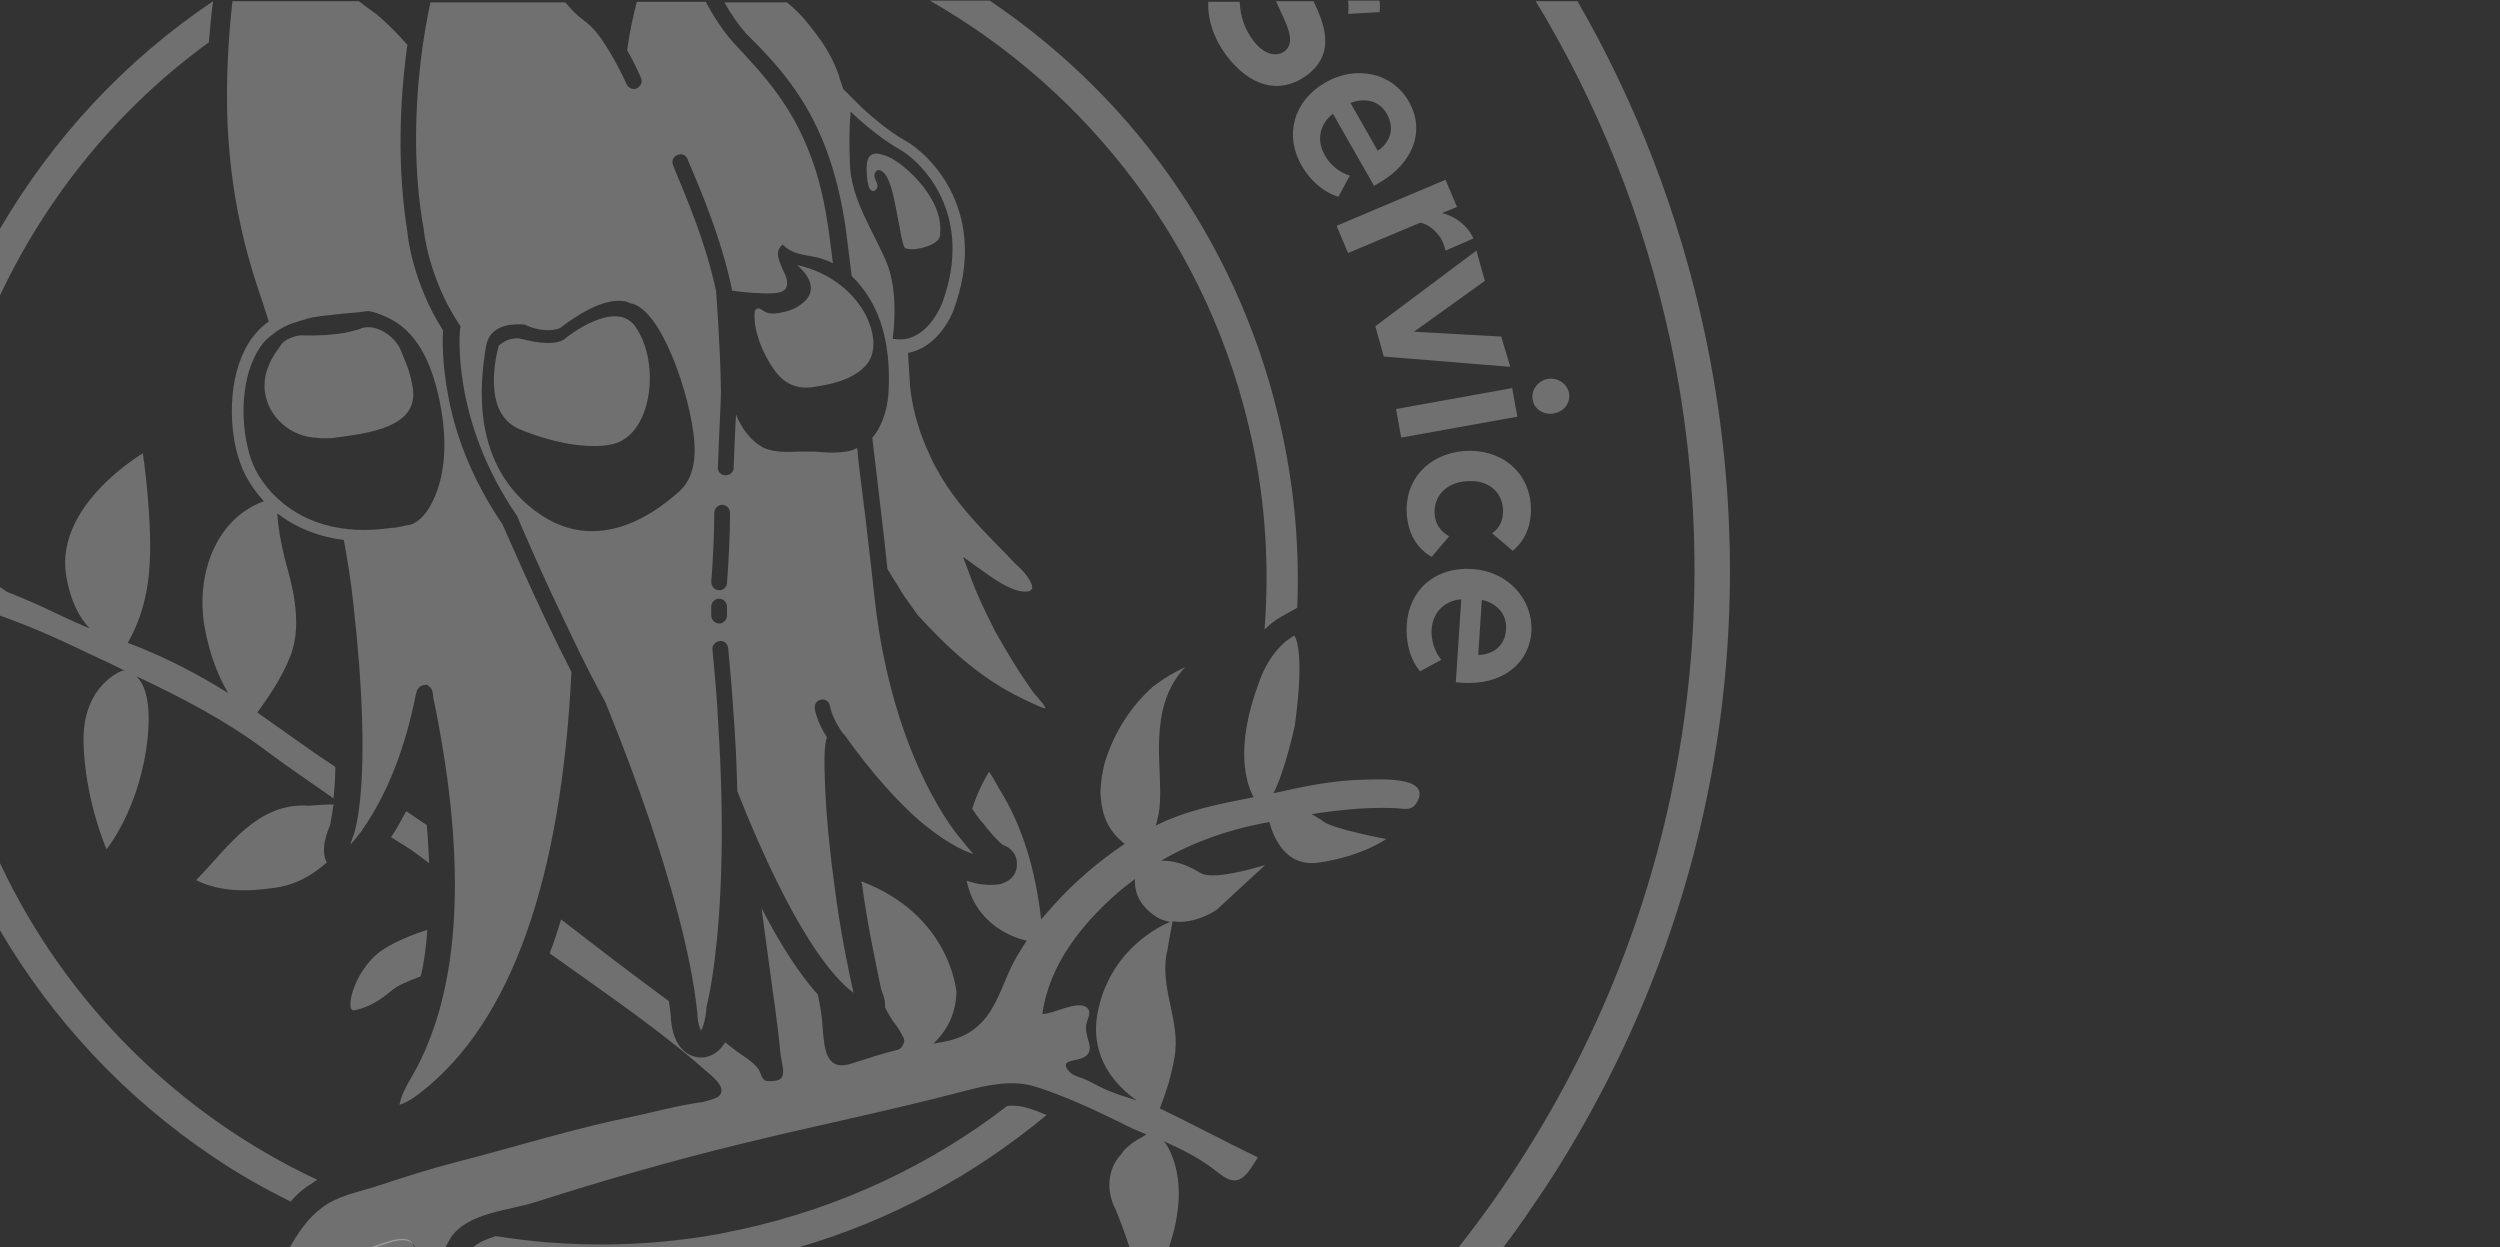
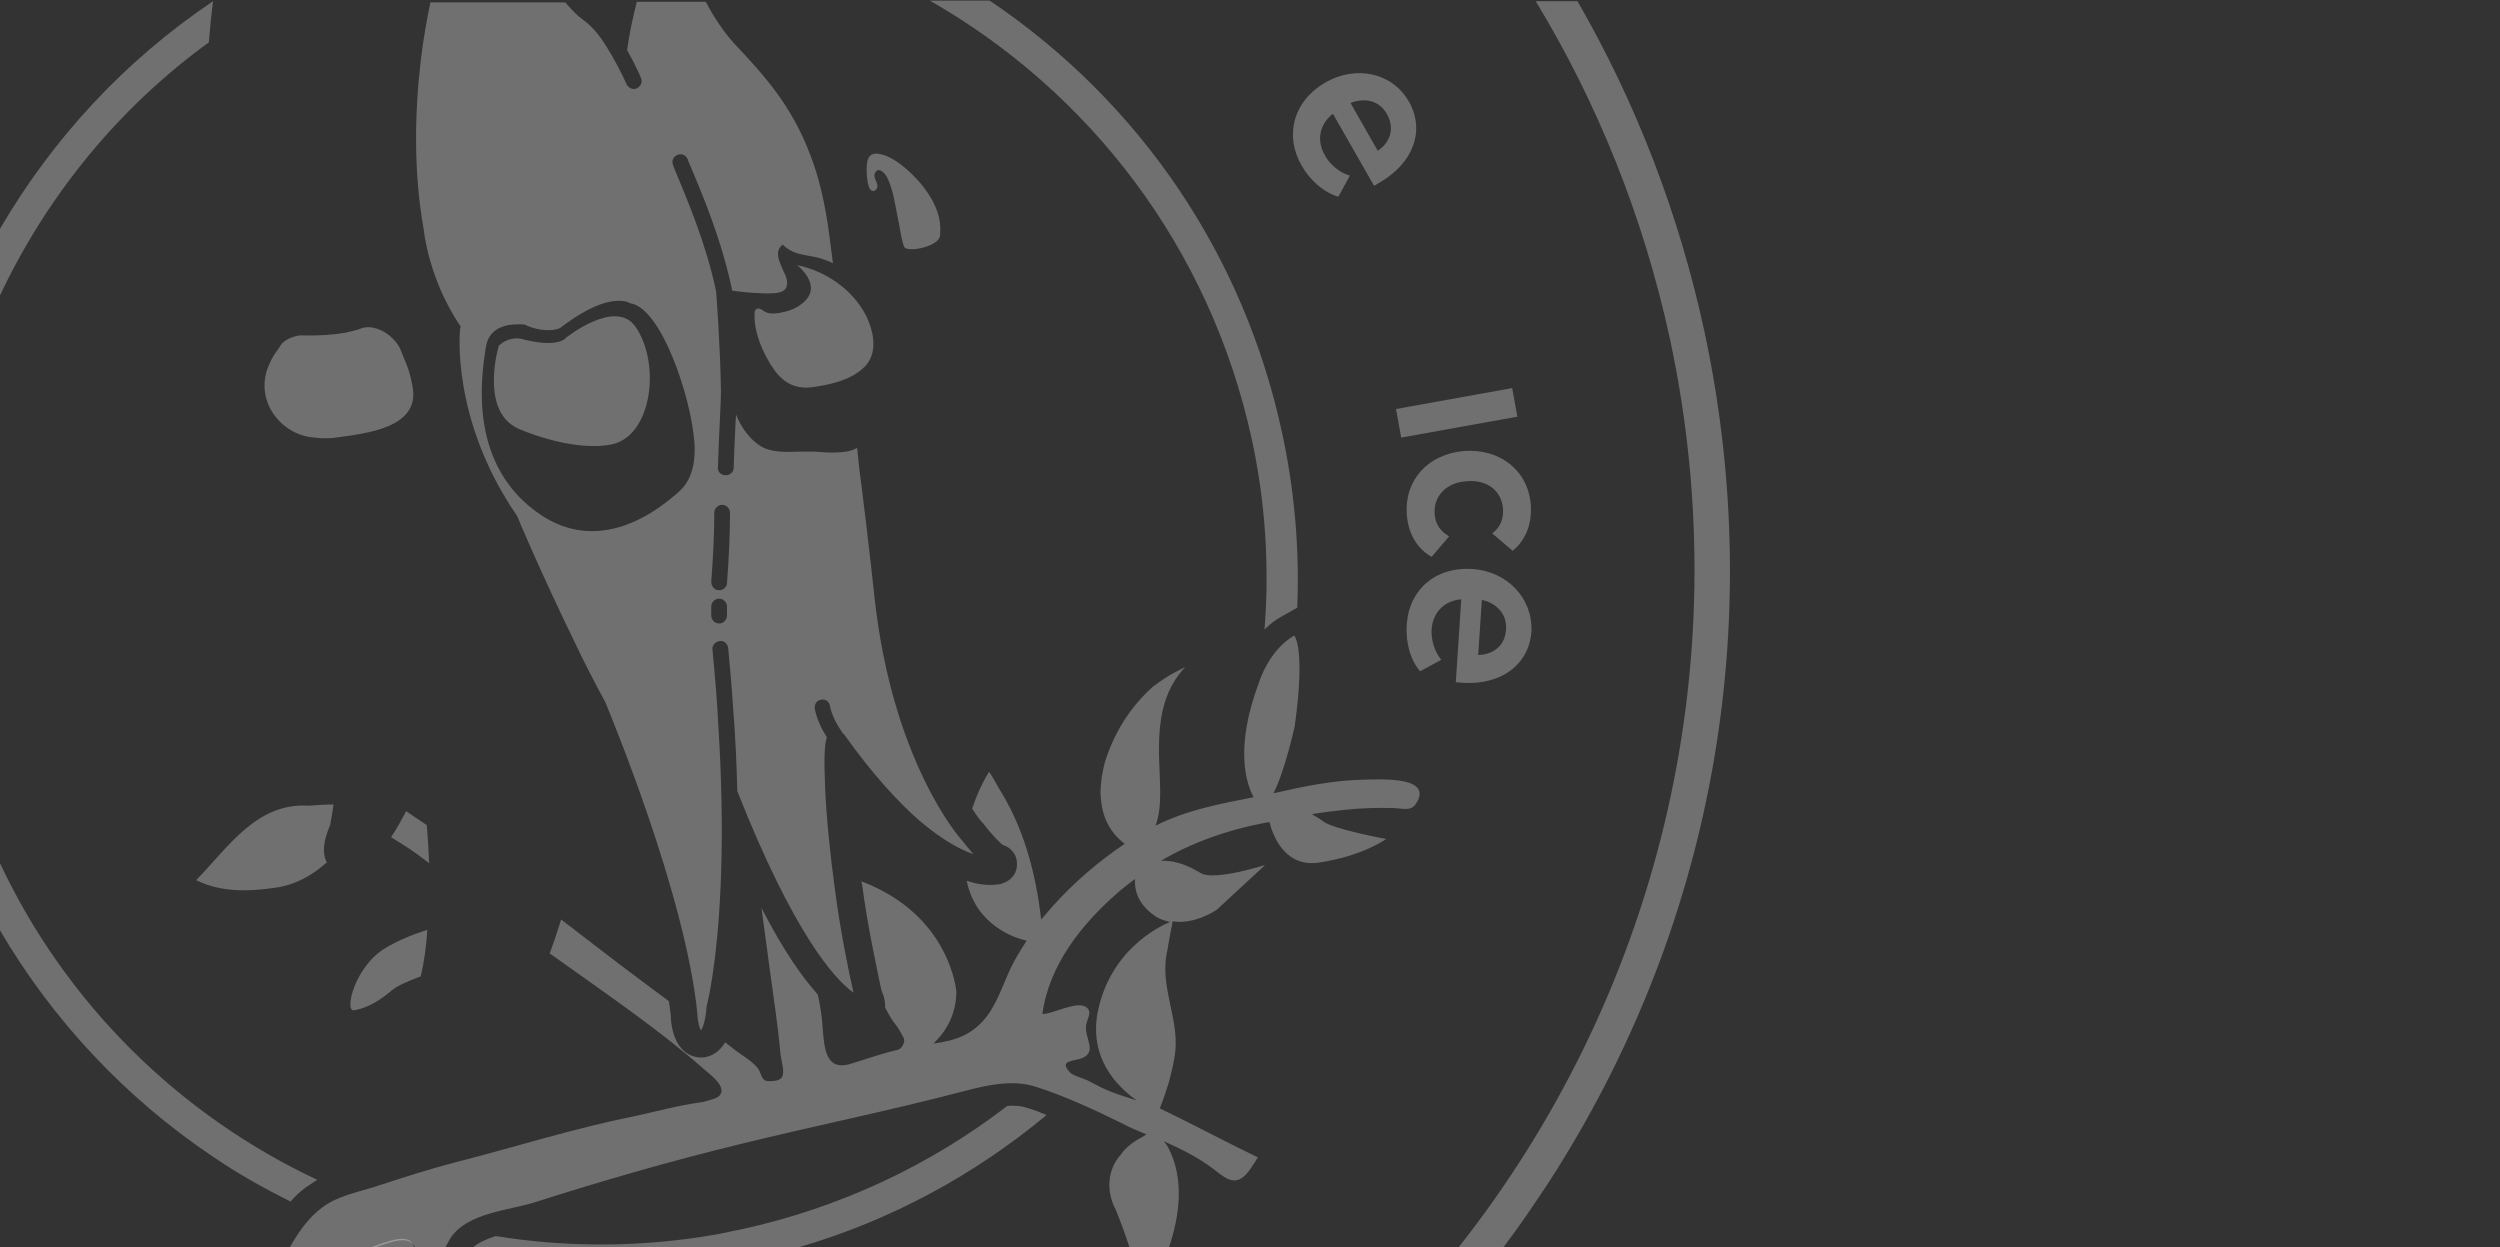
<svg xmlns="http://www.w3.org/2000/svg" viewBox="0 0 413 206" preserveAspectRatio="xMinYMid">
  <rect x="0" y="0" width="413" height="206" fill="#333333" stroke="none" />
  <style>.st4{fill:#fff;opacity:.3}</style>
  <g id="Layer_2">
    <path class="st4" d="M69.5 10.1c-1 8.6-1.2 18.4.5 27.8 0 .2.8 8 5.8 15.6l.3.4-.1.5c0 .1-1.6 14.8 9.4 30.8l.1.2c0 .1 3.9 9.3 9.2 20.2 1.6 3.4 3.4 6.9 5.3 10.4.5 1.3 13.2 31.5 15.2 51.4 0 .9.2 1.8.4 2.4.1.2.1.3.2.4.4-.5.8-2.1.9-3.6v-.2c0-.1.5-1.8 1-5.2 1-6.6 2.2-19.4 1.1-39.1v.1c-.1-1.7-.2-3.4-.3-5.3-.2-3.1-.5-6.4-.8-9.6-.1-.7.5-1.3 1.2-1.4.7-.1 1.3.4 1.4 1.2.3 3.3.6 6.5.8 9.7.4 5 .6 9.6.7 13.9 9.3 23.5 16 31 19.2 33.3-.8-3.5-2.2-10.3-3.1-17.3-.8-5.8-1.4-11.9-1.6-16.8-.2-4.7-.1-7 .3-8.1-.9-1.4-1.7-3.1-2-4.7-.1-.7.3-1.4 1-1.5.7-.2 1.4.3 1.5 1 .3 1.6 1.2 3.2 2.1 4.5l.3.3c4.7 6.6 8.9 11.1 12.3 14.1 3.9 3.3 6.9 4.9 9 5.6-.8-.9-1.5-1.8-1.9-2.3-.5-.5-11.4-13.1-14.4-39.8-.4-3.8-.8-7.3-1.2-10.6-.3-2.9-.7-5.6-1-8.3-.3-2.1-.5-4.1-.7-6.1-.6.3-1.1.5-1.8.6-1.3.2-2.7.2-4 .1-.4 0-.9-.1-1.3-.1h-2.3c-2.3.1-4.9.2-6.7-1-1.8-1.2-3.1-3.1-3.9-5.1 0 .5-.1 1-.1 1.6-.1 1.9-.2 4.3-.3 7.2 0 .6-.5 1.1-1.1 1.2h-.3c-.7 0-1.3-.6-1.2-1.3.1-3 .2-5.3.3-7.3.1-2.3.2-4 .2-5.3-.1-7.5-.8-16.5-.8-16.5-1.7-8-4.8-15.2-7-20.5l-.1-.3c-.3-.7 0-1.4.7-1.7.7-.3 1.4 0 1.7.7l.1.3c2.3 5.4 5.4 12.7 7.2 21.1v.3c1.2.2 2.5.3 3.7.4h.5c.9.1 2.2.1 3.2 0 .7-.1 1.1-.3 1.4-.6.7-.9.2-2.1-.4-3.3-.6-1.4-1.3-2.9-.2-3.9l.2-.2.2.2c1.3 1.2 2.7 1.4 4.3 1.7.6.1 1.2.2 1.8.4.6.2 1.3.4 2 .8-.2-1.6-.4-3.1-.6-4.7-.7-5.2-1.7-9.5-3.1-13.1-3.1-8.3-7.7-13.3-12.6-18.5-1.8-2-3.4-4.4-4.7-6.9h-11.4c-.6 2.4-1.2 5-1.6 8 1.5 2.6 2.3 4.6 2.3 4.6.3.7-.1 1.4-.7 1.7-.7.3-1.4-.1-1.7-.7 0 0-.9-2.1-2.4-4.7-1.1-1.8-2.2-3.8-4.1-5.4-.3-.2-.6-.5-.9-.7-.7-.5-1.7-1.5-2.7-2.7H71.1c-.6 2.9-1.2 6.2-1.6 9.7 0 .1 0 0 0 0zM118 84.7c0-.7.6-1.3 1.3-1.3.7 0 1.3.6 1.3 1.3 0 3.6-.2 7.7-.5 11.6 0 .6-.5 1.1-1.1 1.2h-.3c-.7 0-1.2-.7-1.2-1.4.3-3.9.5-7.9.5-11.4zm.8 14.2c.7 0 1.3.6 1.3 1.3v1.5c0 .6-.5 1.2-1.1 1.3h-.2c-.7 0-1.3-.6-1.3-1.3v-1.5c0-.7.6-1.3 1.3-1.3zM80.2 57.7l.1-.5c.3-1.9 1.6-3.1 3.7-3.5 1.3-.2 2.5-.1 2.6-.1 2.1 1 3.8 1 4.8.9.7-.1 1.1-.3 1.1-.3 3.3-2.5 6.1-4 8.5-4.4 1.9-.3 2.8.1 3.1.3 5.1.7 10 15.3 10.6 22.8.2 2.5 0 6-2.4 8.2-2.2 2-6.6 5.5-11.8 6.4-3.9.7-7.6-.1-11.1-2.4-12.1-8.1-9.9-22.6-9.2-27.4zM219 13.6c-5.4 3.1-6.8 8.8-4 13.7 1.4 2.5 3.7 4.5 6.1 5.2L223 29c-1.6-.4-3.3-1.8-4.1-3.3-1.6-2.7-.7-5.4 1.3-6.9l6.8 11.9 1-.6c5.5-3.2 7.5-8.6 4.7-13.4-2.8-4.8-8.8-5.9-13.7-3.1zm10.1 5.2c1.6 2.8.1 5.1-1.5 6.1l-4.5-7.9c1.8-.7 4.5-.8 6 1.8zM64.4 205c-.4.1-1.6.5-3 1h7c-.4-1.5-1.9-1.6-4-1zM281.6 54.9c-4.2-19.5-11.3-37.9-21-54.7h-6.9c10.2 16.8 17.8 35.6 22.2 55.9 11.7 54.8-2.7 109.1-34.9 149.9h7.4c2.6-3.4 5-7 7.4-10.6 27.1-41.9 36.2-91.8 25.8-140.5zm-74.8 17.7c2.3 10.6 2.9 21.1 2.1 31.4.8-.8 1.8-1.6 2.9-2.2l2.5-1.4c.4-9.5-.4-19.2-2.5-28.9-6.3-29.3-23.4-54.6-48.3-71.4h-9.9c26.3 15 46.3 40.7 53.2 72.5zM35.2 191.1c4.1 2.8 8.4 5.2 12.8 7.4.8-.9 1.6-1.7 2.6-2.4l1.8-1.2C29.8 184.3 11 166 0 142.6v11.1c8.7 14.8 20.6 27.6 35.2 37.4zM34.5 7c.2-2.4.4-4.6.7-6.8C20.6 10 8.7 22.9 0 37.8v11C7.8 32.3 19.6 17.8 34.5 7zm135.1 176c-.9-.3-2-.4-3.2-.3-12.6 9.7-27.5 16.8-44 20.4-1.3.3-2.6.5-3.9.8-12.4 2.2-24.8 2.2-36.6.3-1.6.5-2.9 1.1-3.8 1.9h53.7c15.5-4.5 29.3-12.1 41.1-21.9-1.2-.5-2.2-.9-3.3-1.2zM32.4 145.4c4 2 8.6 1.9 12.7 1.3 3.5-.4 6.3-2 8.5-3.9.1-.1.2-.2.4-.3-.8-1.5-.6-3.5.5-6.1l.1-.3v-.2c.1-.5.3-1.5.5-3-1.4 0-2.8.1-4 .2-8.7-.6-13.4 6.9-18.7 12.3zm38.5-2.8c-.1-2-.2-4.1-.4-6.3-1.2-.8-2.4-1.6-3.4-2.3-.8 1.5-1.6 3-2.5 4.3 1.5.9 2.9 1.8 4.3 2.8.7.5 1.3 1 2 1.5z" />
    <path class="st4" d="M193 189.6c-.2-.4-.5-.8-.8-1.1 2.9 1.3 5.7 2.7 8.1 4.5 1.4 1 3 2.7 4.7 1.7 1.1-.6 2.1-2.4 2.8-3.5-5.4-2.6-10.8-5.5-16.2-8.1.6-1.5 1.1-3 1.5-4.3.4-1.5.7-2.8.9-4 1.2-6.1-2.7-11.8-1.1-18 .1-.9.3-1.7.4-2.4.2-1.1.4-1.9.4-2.2 3.7.6 7.3-1.9 7.3-1.9l8-7.4s-8.2 2.6-10.5 1.4c-1.6-.9-3.8-2.2-6.7-2.1 5.1-3 10.7-5 16.8-6.2.4-.1.7-.1 1.1-.2.7 2.6 2.7 7.5 8.2 6.7 7.3-1.1 11.1-3.9 11.1-3.9s-8.7-1.6-10.4-2.9c-.5-.4-1.2-.8-1.9-1.2 1.8-.3 3.5-.5 5.3-.7 2.8-.3 5.6-.4 8.4-.3 1.8.1 2.9.6 3.8-1.2 2.1-4.2-6.8-3.5-8.9-3.5-5 .1-9.9 1.1-14.7 2.2h-.2c1.9-3.7 3.5-11.1 3.5-11.1 1.8-13.1-.1-14.9-.1-14.9-4.2 2.4-5.8 7.7-5.8 7.7-4.1 10.9-2.1 16.8-.9 19-5.6 1.1-11 2.1-16.2 4.7.9-2.4.8-5.3.7-8.1-.1-2.2-.2-4.3-.1-6.4.2-4.2 1.1-8.3 4.3-11.7-1.2.6-2.4 1.2-3.6 2-.6.4-1.1.8-1.7 1.2-3.8 3.4-6.4 7.6-7.9 12.3-.3.9-.4 1.8-.6 2.7-.1.9-.2 1.8-.2 2.7.1 1.8.4 3.5 1.2 5 .6 1.2 1.6 2.4 2.8 3.3-4.3 2.9-8.3 6.3-11.8 10.2-.7.8-1.3 1.5-2 2.3-.9-7.8-2.9-15.2-7-21.7-.9-1.7-1.6-2.7-1.6-2.7s-1.6 2.4-2.8 6.1c.9 1.4 1.5 2.1 1.6 2.2l.2.2c1.1 1.5 2.7 3.2 3.3 3.6 1.3.4 2.3 1.6 2.3 3 .1 1.5-.8 2.8-2.3 3.3-.3.1-.5.2-.8.2-1.4.2-3.2.1-5.2-.6 1.5 7.4 8 9.5 9.9 9.9-.7 1.1-1.4 2.2-2 3.3-1.6 2.9-2.5 6.4-4.5 9.1-2.4 3.2-5.3 4.1-8.9 4.6 1.7-1.6 3.7-4.3 3.8-8.5 0 0-.9-12.7-15.7-18.3 0 .1 0 .3.1.4.9 6.9 2.4 13.7 3.1 17.1.1.4.2.8.3 1l.1.2c.1.4.4 1.2.3 2.1 1.8 3.5 1.5 2 3.1 5.1.3.6-.3 1.7-.9 1.9-2.5.6-4.9 1.4-7.4 2.2-4.5 1.6-4.8-2-5.1-5.8-.1-1.8-.4-3.7-.8-5.5-2.6-2.9-5.7-7.3-9.3-14.3.5 3.5.9 6.9 1.4 10.4.6 4.5 1.3 8.9 1.7 13.4.1 1.3.8 3.2.3 4.1-.1.3-.5.5-.9.6-.5.1-1.5.2-1.9 0-.7-.4-.7-1.4-1.2-2-.9-1.2-2.4-2-3.6-2.9-.6-.5-1.2-.9-1.8-1.4-.8 1.3-1.8 2.1-3.1 2.4-.3.1-.7.1-1.1.1-2.9-.2-4.7-2.9-4.8-7.1-.1-.7-.2-1.5-.3-2.2-1.7-1.3-3.4-2.5-5.1-3.8-4.3-3.2-8.5-6.5-12.7-9.7-.6 1.9-1.2 3.8-1.9 5.6.6.4 1.1.8 1.7 1.2 8.1 5.8 16.5 11.5 24 18.1.9.8 3.4 2.6 2.5 4-.2.4-.7.6-1.3.8-.3.1-.7.2-1 .3-.1 0-.2 0-.3.1-.2 0-.4.1-.6.1-3.7.5-7.3 1.5-11 2.3-10 2-19.7 5.1-29.5 7.6-4.3 1.1-8.6 2.5-12.9 3.9-3 1-6.6 1.6-9.2 3.6-2.3 1.7-4 4.2-5.4 6.7h13.8c1.5-.5 2.6-.9 3-1 2-.6 3.6-.4 4 1h4.9c.3-.6.7-1.2 1-1.8 2.9-4.1 9.5-4.4 13.9-5.8 11.3-3.6 22.4-6.8 33.9-9.6 12.2-3 24.6-5.5 36.8-8.7 3.8-1 8-2 11.9-.8 4.8 1.5 9.7 3.8 14.2 6 1.3.7 2.7 1.3 4.2 1.9l-.8.5c-.8.4-1.4.8-2 1.3-.6.5-1 .9-1.4 1.5-2.4 2.6-2.4 6.3-.9 9.1.9 2.2 1.7 4.4 2.4 6.6h6.3c1.9-5.5 2.7-11.6 0-16.8zm-5.2-7.8c-1.5-.5-2.9-.9-4.4-1.5-1.3-.5-2.5-1.2-3.7-1.8-.8-.4-2.5-.8-3-1.4-1.9-2.1.9-1.7 2.3-2.4 2.1-1.1.3-3.1.4-5 0-1.2 1.1-2.3.2-3.2-1.5-1.4-5.7 1.1-7.4 1 1.1-8.1 6.5-14.8 12.3-19.9 1-.9 2-1.6 3-2.4-.1 1.6.3 3.9 3 5.9.9.7 1.8 1 2.8 1.2-1.7.7-10 4.6-12 15.1-1.3 7.4 3.1 12 6.5 14.4zM70.6 153.6c-2.5.8-4.9 1.8-6.9 3-5.1 3-6.9 10.6-5.2 10.3 1.7-.3 3.6-1.1 6-3.1 1.1-1 2.9-1.7 5-2.5.6-2.4.9-5 1.1-7.7zM144.9 31c.3-.7-.7-1.6-.4-2.3.5-1.3 1.6-.2 2 .5 1.1 2.1 1.4 4.9 1.9 7.2.3 1.3.4 2.6.8 3.9.2.6.2.7.7.8.5.1 1.1.1 1.6 0 1-.1 4.1-.9 3.8-2.6.5-4.5-3.6-9.3-7-11.7-1-.7-2-1.2-3.2-1.4-1.3-.2-1.8.6-1.9 1.8-.1 1 0 2.6.3 3.5.1.8 1 1.3 1.4.3zM52.2 72.3c.5.1 1.1.1 1.6.1s1.1 0 1.6-.1c5.1-.7 14.3-1.6 12.7-8.7-.2-1.1-.5-2.3-.9-3.3s-.8-2-1.1-2.7c-1.1-2.3-4.4-4.4-6.8-3.2-.7.2-1.5.4-2.4.6-1.9.3-4.2.5-7.2.4-.6 0-2.6.5-3.3 1.6-.5.8-1.1 1.5-1.5 2.3-.2.4-.4.8-.6 1.3-2.3 5.9 2.4 11.5 7.9 11.7zm48.9 1.1c6.6-1.4 8.1-13.3 3.9-19.4-3.3-4.8-11.5 1.8-11.5 1.8s-1.2 1.8-7.3.2c0 0-1.9-.6-3.8 1.1 0 0-3.1 10.3 2.8 13.5 0 .1 9.2 4.2 15.9 2.8zM143 52c-2.3-4.3-6.6-7.2-11.3-8.2 2.3 2 3.4 4.5.6 6.5-1 .8-2.4 1.2-3.6 1.4-.7.1-1.4.2-2.1-.1-.8-.3-1.2-1.1-1.9-.3-.4 3.2 1.4 7.3 3.2 9.8 1.7 2.4 3.9 3.3 6.7 2.8 2.7-.4 5.8-1.1 7.9-3 2.7-2.3 1.9-6.1.5-8.9z" />
-     <path class="st4" d="M136.5 24.7c1.4 3.8 2.6 8.3 3.3 13.7l.9 7.2.2.2c3.1 3.1 4.7 6.9 5.4 10.6.6 3.1.6 6.1.5 8.2-.1 2.1-.7 5.4-2.7 7.7.3 2.4.6 5 .9 7.6.5 4.4 1.1 9.1 1.6 14.1.2.3.3.5.5.8.5.9 1.1 1.7 1.6 2.6.4.7.9 1.4 1.4 2.1l1.5 2.1c4.2 4.6 9.9 10.3 17.3 13.8l.6.3c1.1.5 2.7 1.3 3.1 1.3h.1c0-.3-.7-1.1-1.2-1.7-.4-.4-.7-.8-1-1.2-1.6-2.3-3.1-4.6-4.6-7.2-.5-.9-1-1.7-1.5-2.6l-.3-.6c-1.2-2.4-2.5-5-3.5-7.7l-1.5-4 3.5 2.5c2.5 1.8 5.2 3.5 7.2 3.2.3 0 .6-.2.7-.5.2-1-1.5-3-2.7-4l-.1-.1-.1-.1c-1-1.1-2-2.1-3-3.1-3.4-3.5-6.6-6.9-9.1-11.1-.7-1.2-1.4-2.4-1.9-3.6-3.2-6.8-3.3-12.1-3.3-12.2-.1-1.6-.2-3.1-.3-4.7 5-.9 7.3-6.4 7.5-7 6-16.1-3.7-25.7-8-28.1-3.1-1.7-6.4-4.8-7.1-5.4l-.5-.5-2.6-2.6c-.2-.5-.3-1-.5-1.5-.6-2.1-1.6-4.1-2.9-6.1-1.4-2-2.7-3.7-4.3-5.3-.5-.5-1-.9-1.6-1.4h-10.3c1 1.9 2.3 3.7 3.6 5.2 5 4.9 9.9 10.3 13.2 19.1zm4-5.8v-.5l.5.5s3.9 3.7 7.5 5.7c3.8 2.1 12.6 10.9 7.1 25.6-.1.2-2 5.1-6 5.8-.6.1-1.2.1-1.8 0h-.3v-.3c0-.1 1.1-7.4-1.1-12.5-.6-1.4-1.3-2.8-2-4.2-1.9-3.8-3.9-7.7-4-12.1-.2-5.8.1-7.8.1-7.8v-.2zM37.6 20.7c.7 14.2 3.9 23.7 5.8 29.3.4 1.2.7 2.2 1 3.1-.7.5-1.4 1.1-2 1.8-4.3 4.8-4.8 13.2-3.4 19.3.4 1.6.9 3.1 1.6 4.4.8 1.5 1.8 2.9 2.9 4.1l.1.1c-8 2.9-11.3 12.2-9.8 20.8.9 4.9 2.4 8.4 3.9 10.9-5.3-3.3-10.7-6.1-16.6-8.3.8-1.4 2.9-5.2 3.5-11.4.8-7.9-1-19.9-1-19.9s-14.4 8.4-12.7 20c.7 4.4 2.2 7.1 3.9 8.9-3-1.2-5.9-2.7-8.8-4-1.6-.7-3.2-1.4-4.8-2-.3-.2-.7-.5-1.2-.8v4.7c1.1.4 2.2.8 3.2 1.2 5.3 2 10.4 4.6 15.6 7l1.8.9h-.4s-6.6 2.3-6.4 11.8c.2 9.5 3.8 17.7 3.8 17.7s5.6-6.8 6.8-18.5c.6-6.2-.6-8.9-1.9-10.1 7.4 3.5 14.6 7.2 21.3 12.2 3.7 2.8 7.5 5.3 11.3 8 .1-1.4.3-3.1.3-5.2-4.4-2.9-8.6-6-12.9-9 1.4-1.9 4-5.5 5.5-9.4 2.2-5.6-.1-12.8-.8-15.4-.9-3.5-1.3-6.3-1.4-8.1 3.1 2.4 6.9 3.9 11 4.4.6 3.3 1.2 6.9 1.6 10.8 3.3 29.5.1 37.6 0 38-.2.5-.4 1-.5 1.5.4-.4 1-1.1 1.9-2.3l.1-.2c4-5.7 7-13.2 8.8-22.3.1-.4.3-1.3 1.2-1.5l.6-.1.4.3c.4.3.6.7.7 2 .2.9.3 1.4.4 1.9.1.5.2 1.1.4 2.1 4.8 25.6 3.3 45.3-4.4 58.5-1.6 2.7-1.9 4-2 4.6.4-.1 1.6-.5 3.6-2.1 14.8-11.6 23.1-34.9 24.8-69.4C88.3 99.1 83.6 87.8 83 86.6c-5.3-7.8-7.8-15.1-8.9-20.9-1.1-5.6-1-9.7-.9-11.1-5.1-8-5.9-15.9-5.9-16.3-1.7-10.6-1.3-21.5 0-30.9C64.2 3.9 62 2.2 62 2.2c-.1-.1-1.2-.8-2.7-2H38.4c-.7 6.1-1.1 13.4-.8 20.5zm7.5 34.5c1.1-.9 2.3-1.5 3.5-1.9h.1c.6-.2 1.1-.4 1.6-.5.1 0 .2 0 .2-.1.5-.1.9-.2 1.3-.3h.1c1-.2 2.1-.3 3.1-.4.6-.1 1.2-.1 1.8-.2 1.3-.1 2.6-.2 3.8-.4.7-.1 2.8.7 3.7 1.2 4.1 2 6.8 6.4 8.3 13.5 2.2 10.5-.6 16.1-1.9 18.1-.9 1.4-2.1 2.3-3 2.5l-.6.1c-.4.1-.9.2-1.5.3-.3.1-.6.1-.9.1-8.1 1.2-15-.7-19.8-5.8-1-1.1-1.9-2.3-2.6-3.6-.6-1.2-1.1-2.5-1.4-4-1.3-5.4-.9-13.2 2.9-17.5.5-.5.9-.8 1.3-1.1zM222.7 2.3l5.2-.3c.1-.6.1-1.2 0-1.9h-5.2c.1.8.1 1.5 0 2.2zm-6.5 9.9c4.4-3.6 2.6-8.2.8-12h-6.2c.3.7.6 1.3.9 2 1.3 2.7 2.1 4.9.6 6.2-1.2 1-3.3.8-5.1-1.5-1.7-2.1-2.3-4.4-2.4-6.6h-5.2c-.1 3 .9 6.3 3.5 9.5 4.3 5.2 9.2 5.5 13.1 2.4zm6.5 29.6l11.9-5c1.5.2 3.2 1.8 3.8 3.3.2.5.3.9.4 1.3l4.6-2c-.9-2.1-3-3.7-5.2-4.2l2.5-1-1.9-4.5-18 7.6 1.9 4.5zm5.9 17.1l20.9 1.7-1.5-5-14.4-.8 11.7-8.4-1.4-5-16.7 12.5zm28.1 9.4c1.7-.3 2.8-1.8 2.5-3.4-.3-1.5-1.9-2.6-3.5-2.3-1.7.3-2.8 1.9-2.5 3.4.2 1.6 1.8 2.6 3.5 2.3z" />
    <path transform="rotate(-10.212 240.651 68.234)" class="st4" d="M230.9 65.8h19.5v4.8h-19.5z" />
    <path class="st4" d="M241.9 74.5c-6 .5-9.9 4.8-9.5 10.5.3 3.8 2.2 5.9 4.1 7l2.9-3.4c-1.4-.8-2.3-2-2.4-3.7-.2-2.9 1.9-5.2 5.3-5.4 3.4-.3 5.8 1.6 6 4.6.1 1.7-.5 3.1-1.8 4l3.4 2.9c1.7-1.4 3.2-3.8 3-7.5-.4-5.7-5-9.4-11-9zm1.4 19.5c-6.3-.4-10.5 3.5-10.9 9.1-.2 2.9.5 5.8 2.2 7.8l3.5-1.9c-1.1-1.3-1.7-3.3-1.6-5 .2-3.1 2.4-4.8 4.9-5l-.9 13.7 1.1.1c6.4.4 11-3 11.4-8.5.2-5.6-4.1-9.9-9.7-10.3zm5.5 10c-.2 3.2-2.8 4.2-4.6 4.2l.6-9.1c1.9.4 4.2 1.9 4 4.9z" />
  </g>
</svg>